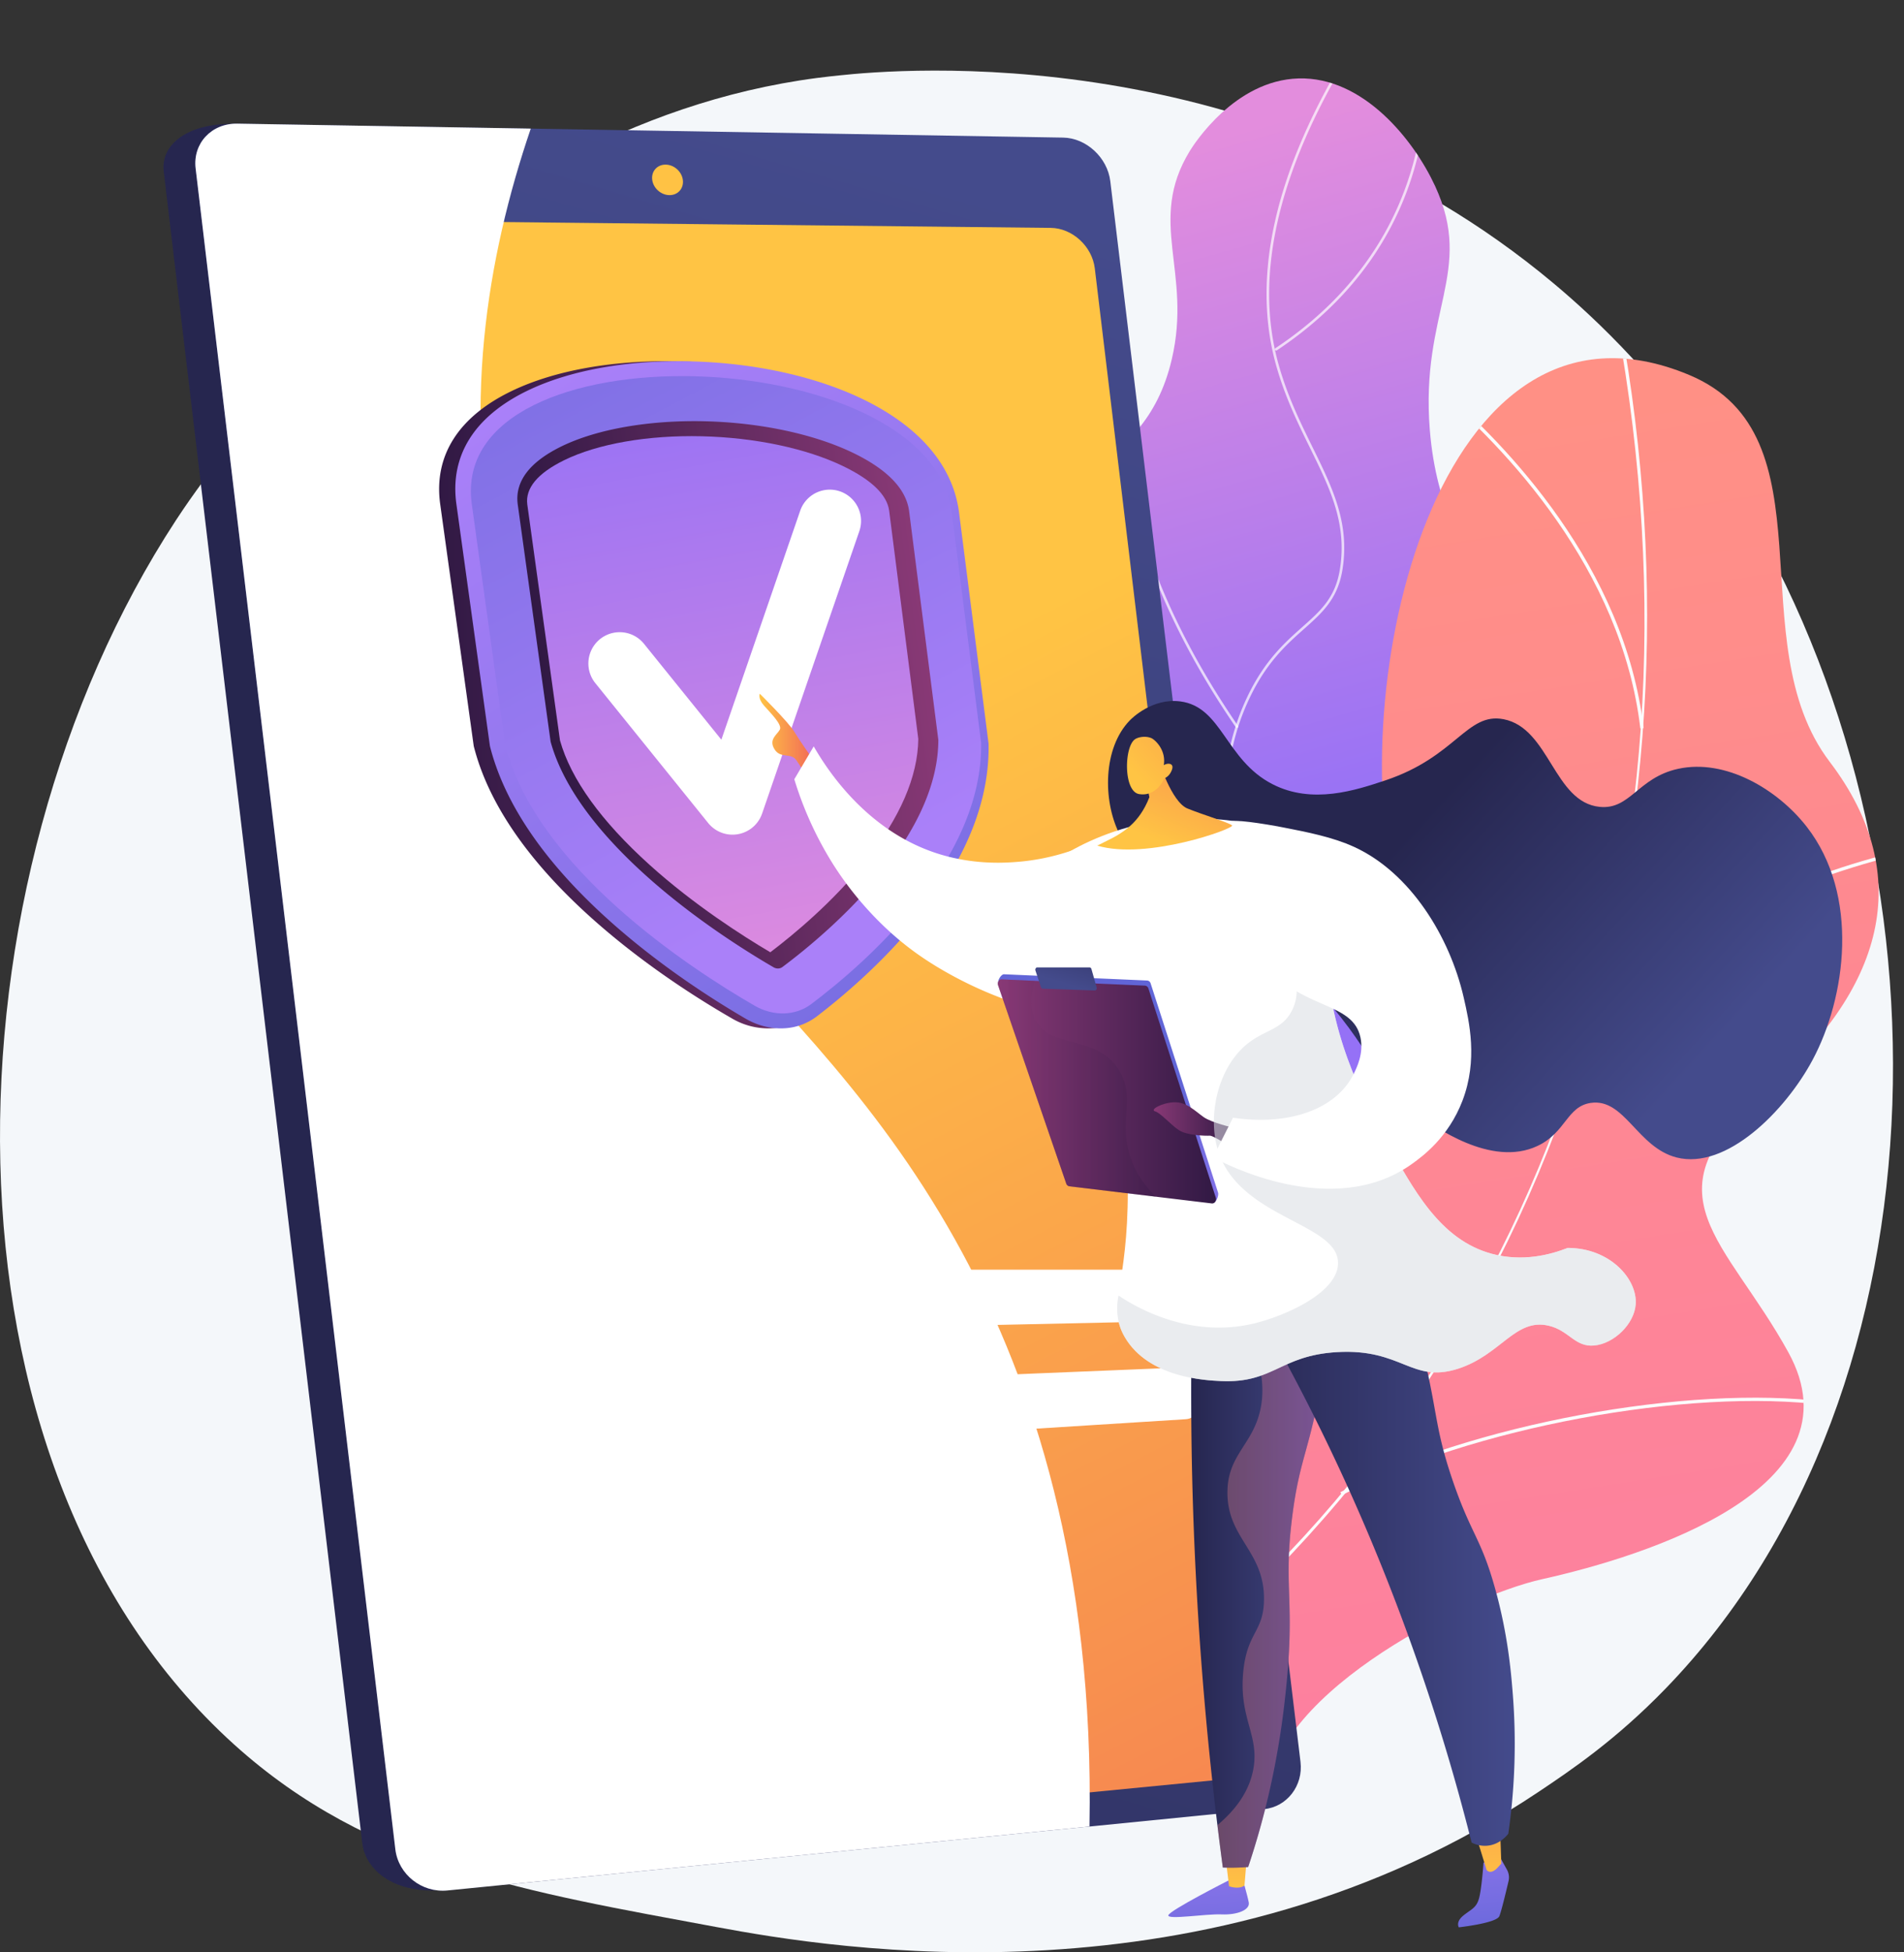
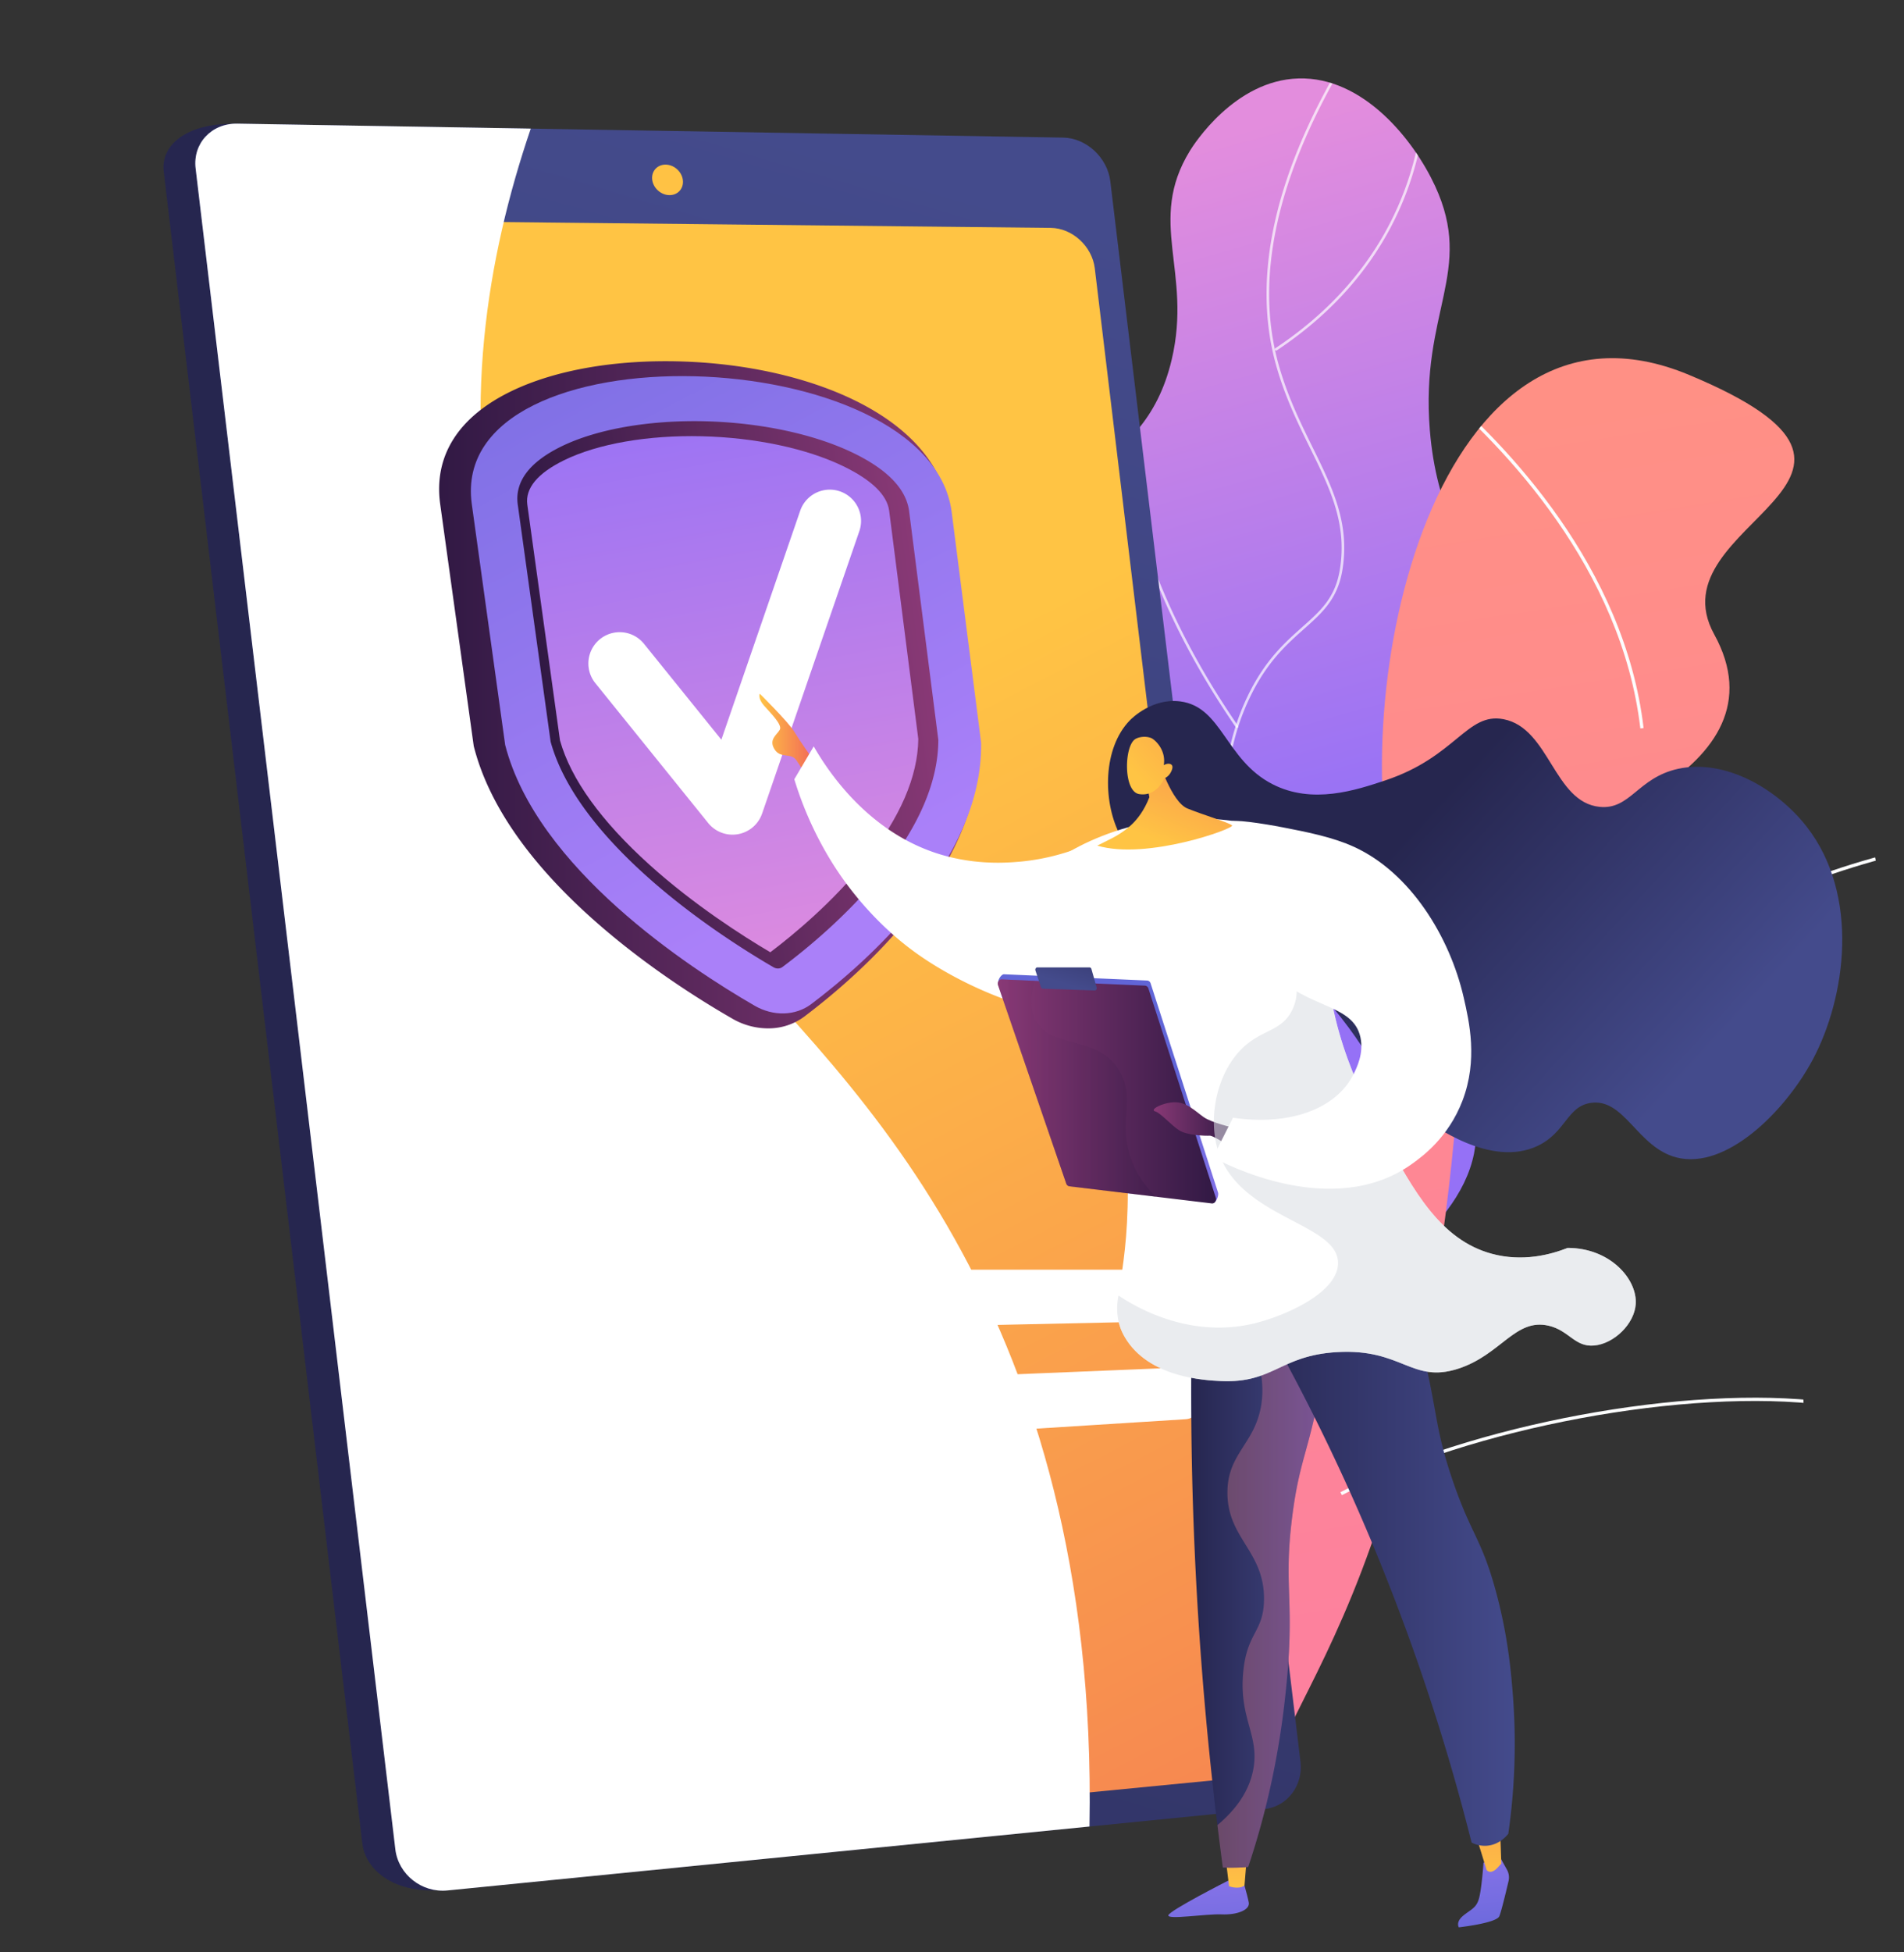
<svg xmlns="http://www.w3.org/2000/svg" xmlns:xlink="http://www.w3.org/1999/xlink" viewBox="0 0 2929.15 3002.25">
  <rect x="0" y="0" width="2929.15" height="3002.25" fill="#333333" stroke="none" />
  <defs>
    <style>.cls-1{fill:url(#linear-gradient);}.cls-2{fill:url(#linear-gradient-2);}.cls-3{isolation:isolate;}.cls-4{fill:#f4f7fa;}.cls-5{clip-path:url(#clip-path);}.cls-14,.cls-6{fill:#fff;}.cls-6{opacity:0.7;}.cls-13,.cls-6{mix-blend-mode:soft-light;}.cls-7{clip-path:url(#clip-path-2);}.cls-8{fill:#fcfdfe;}.cls-9{fill:url(#linear-gradient-5);}.cls-10{fill:url(#linear-gradient-6);}.cls-11{fill:url(#linear-gradient-7);}.cls-12{fill:url(#linear-gradient-8);}.cls-15{fill:url(#linear-gradient-9);}.cls-16{fill:url(#linear-gradient-10);}.cls-17{fill:url(#linear-gradient-11);}.cls-18{fill:url(#linear-gradient-12);}.cls-19{fill:url(#linear-gradient-13);}.cls-20{fill:url(#linear-gradient-14);}.cls-21{fill:url(#linear-gradient-15);}.cls-22{fill:url(#linear-gradient-16);}.cls-23{fill:url(#linear-gradient-17);}.cls-24{fill:url(#linear-gradient-18);}.cls-25,.cls-32{opacity:0.3;mix-blend-mode:multiply;}.cls-25{fill:url(#linear-gradient-19);}.cls-26{fill:url(#linear-gradient-20);}.cls-27{fill:url(#linear-gradient-21);}.cls-28{fill:url(#linear-gradient-22);}.cls-29{fill:url(#linear-gradient-23);}.cls-30{fill:url(#linear-gradient-24);}.cls-31{fill:url(#linear-gradient-25);}.cls-32{fill:url(#linear-gradient-26);}.cls-33{fill:url(#linear-gradient-27);}.cls-34{fill:#d9dde3;opacity:0.57;}.cls-35{fill:url(#linear-gradient-28);}.cls-36{fill:url(#linear-gradient-29);}</style>
    <linearGradient id="linear-gradient" x1="2017.21" y1="535.21" x2="2313.04" y2="1575.72" gradientUnits="userSpaceOnUse">
      <stop offset="0" stop-color="#e38ddd" />
      <stop offset="1" stop-color="#9571f6" />
    </linearGradient>
    <linearGradient id="linear-gradient-2" x1="2493.39" y1="919.52" x2="3117.69" y2="4910.58" gradientUnits="userSpaceOnUse">
      <stop offset="0" stop-color="#ff9085" />
      <stop offset="1" stop-color="#fb6fbb" />
    </linearGradient>
    <clipPath id="clip-path" transform="translate(-434.29 -243.45)">
      <path class="cls-1" d="M1896.83,2266.19c-78.85-90.48-52.93-270.82-.79-383.37,60.88-131.41,133.08-117.68,172.48-223.56,73.35-197.14-146.84-325.57-88.63-530.24,47.58-167.32,212.79-145,257-332.66,31.94-135.44-38.73-212.16,27.91-320.89,5.7-9.29,68.58-108.64,167.2-111.4,99.54-2.79,177.27,94.45,210.1,165.52,60.7,131.38-22.94,192.92-8.15,375.06,20.16,248,187.12,280.68,164.21,466.33-18.91,153.31-137.12,166.37-154.71,336.77-16.34,158.23,79.65,204.48,58.46,309.88C2653.21,2260.1,2057.65,2450.73,1896.83,2266.19Z" />
    </clipPath>
    <clipPath id="clip-path-2" transform="translate(-434.29 -243.45)">
      <path class="cls-2" d="M2385.06,3019.47c-23.82,1.45-76.9-16.4-88.82-26.76-79.33-68.94-236.22-188.37-250.66-298.53-2.46-18.81,77.37-52,85.76-71.3,45.76-33.51,63.72-42.3,91.57-95.53,82.24-157.15-213.89-366,56.38-511.07,198-106.26,389.74-67.76,304.51-390.36s60-968,448.86-806c223.17,93,75.26,409.47,216.46,595,134.17,176.32,82.27,352.56-102.36,509.14s-56.84,225.31,38.78,399c114.84,208.61-219.8,313.53-378.43,348.78C2679.37,2700.24,2373.25,2858.72,2385.06,3019.47Z" />
    </clipPath>
    <linearGradient id="linear-gradient-5" x1="1517.48" y1="1729.67" x2="1039.82" y2="1781.78" gradientUnits="userSpaceOnUse">
      <stop offset="0" stop-color="#444b8c" />
      <stop offset="1" stop-color="#26264f" />
    </linearGradient>
    <linearGradient id="linear-gradient-6" x1="1938.35" y1="525.63" x2="757.23" y2="4546.66" xlink:href="#linear-gradient-5" />
    <linearGradient id="linear-gradient-7" x1="1418.46" y1="1493.21" x2="2551" y2="3687.5" gradientUnits="userSpaceOnUse">
      <stop offset="0" stop-color="#ffc444" />
      <stop offset="1" stop-color="#f36f56" />
    </linearGradient>
    <linearGradient id="linear-gradient-8" x1="1495.76" y1="426.59" x2="107.62" y2="4186.12" xlink:href="#linear-gradient-7" />
    <linearGradient id="linear-gradient-9" x1="1109.85" y1="1311.91" x2="1940.57" y2="1311.91" gradientUnits="userSpaceOnUse">
      <stop offset="0" stop-color="#311944" />
      <stop offset="1" stop-color="#893976" />
    </linearGradient>
    <linearGradient id="linear-gradient-10" x1="1515.81" y1="810.47" x2="2310.82" y2="2110.76" gradientTransform="matrix(1, 0, 0.14, 0.99, -372.32, 27.68)" gradientUnits="userSpaceOnUse">
      <stop offset="0" stop-color="#aa80f9" />
      <stop offset="1" stop-color="#6165d7" />
    </linearGradient>
    <linearGradient id="linear-gradient-11" x1="1937.4" y1="1551.22" x2="1290" y2="249.43" xlink:href="#linear-gradient-10" />
    <linearGradient id="linear-gradient-12" x1="1463.98" y1="1297" x2="2065.09" y2="1297" gradientTransform="matrix(1, 0, 0.14, 0.99, -372.32, 27.68)" xlink:href="#linear-gradient-9" />
    <linearGradient id="linear-gradient-13" x1="1865.11" y1="1779.47" x2="1683.29" y2="788.59" gradientTransform="matrix(1, 0, 0.14, 0.99, -372.32, 27.68)" xlink:href="#linear-gradient" />
    <linearGradient id="linear-gradient-14" x1="2903.94" y1="2976.75" x2="2928.94" y2="3294.98" gradientTransform="translate(-626.26)" xlink:href="#linear-gradient-10" />
    <linearGradient id="linear-gradient-15" x1="2963.32" y1="3154.33" x2="2958.79" y2="2825.63" gradientTransform="translate(-626.26)" xlink:href="#linear-gradient-7" />
    <linearGradient id="linear-gradient-16" x1="3325" y1="2939.53" x2="3350.07" y2="3258.6" gradientTransform="translate(-626.26)" xlink:href="#linear-gradient-10" />
    <linearGradient id="linear-gradient-17" x1="3349.42" y1="3148.37" x2="3344.89" y2="2819.71" gradientTransform="translate(-626.26)" xlink:href="#linear-gradient-7" />
    <linearGradient id="linear-gradient-18" x1="2266.85" y1="2622.08" x2="2484.12" y2="2622.08" gradientUnits="userSpaceOnUse">
      <stop offset="0" stop-color="#26264f" />
      <stop offset="1" stop-color="#444b8c" />
    </linearGradient>
    <linearGradient id="linear-gradient-19" x1="2281.87" y1="2622.09" x2="2484.11" y2="2622.09" xlink:href="#linear-gradient-2" />
    <linearGradient id="linear-gradient-20" x1="2327.16" y1="2598.14" x2="2764.55" y2="2598.14" xlink:href="#linear-gradient-18" />
    <linearGradient id="linear-gradient-21" x1="2639.37" y1="1482.95" x2="3057.36" y2="1865.52" xlink:href="#linear-gradient-18" />
    <linearGradient id="linear-gradient-22" x1="1602.57" y1="1373.91" x2="1680.38" y2="1373.91" xlink:href="#linear-gradient-7" />
    <linearGradient id="linear-gradient-23" x1="2172.89" y1="1861.7" x2="2036.74" y2="2087.38" gradientUnits="userSpaceOnUse">
      <stop offset="0" stop-color="#6165d7" />
      <stop offset="1" stop-color="#aa80f9" />
    </linearGradient>
    <linearGradient id="linear-gradient-24" x1="1969.34" y1="1921.84" x2="2305.08" y2="1921.84" gradientUnits="userSpaceOnUse">
      <stop offset="0" stop-color="#893976" />
      <stop offset="1" stop-color="#311944" />
    </linearGradient>
    <linearGradient id="linear-gradient-25" x1="2112.11" y1="1625.1" x2="2072.08" y2="1756.12" xlink:href="#linear-gradient-18" />
    <linearGradient id="linear-gradient-26" x1="1969.34" y1="1916.66" x2="2212.61" y2="1916.66" xlink:href="#linear-gradient-24" />
    <linearGradient id="linear-gradient-27" x1="2209.14" y1="1971.03" x2="2331.99" y2="1971.03" xlink:href="#linear-gradient-24" />
    <linearGradient id="linear-gradient-28" x1="2536.19" y1="1724.83" x2="2693.39" y2="1496.62" gradientTransform="translate(-614.82 371.98) rotate(-11.85)" xlink:href="#linear-gradient-7" />
    <linearGradient id="linear-gradient-29" x1="2518.35" y1="1612.83" x2="2796.2" y2="1445.55" gradientTransform="translate(-614.82 371.98) rotate(-11.85)" xlink:href="#linear-gradient-7" />
  </defs>
  <title>garantia</title>
  <g class="cls-3">
    <g id="Illustration">
-       <path class="cls-4" d="M2996.16,2840.67c-75.8,78.13-143.63,124.06-195.56,158.74-506.46,338.17-1085.41,240.7-1264.41,207.39-288.78-53.75-532.56-91.67-742-280.9-475.93-430-452.78-1327-89.11-1882.59,43.12-65.89,406.24-604.14,986.44-680,14.19-1.86,24.77-2.91,34-3.9,89.75-9.5,646-59.65,1099.47,320.31,64.92,54.39,169.4,152.49,266.28,302.12C3445.55,1529,3446.68,2376.3,2996.16,2840.67Z" transform="translate(-434.29 -243.45)" />
      <path class="cls-1" d="M1896.83,2266.19c-78.85-90.48-52.93-270.82-.79-383.37,60.88-131.41,133.08-117.68,172.48-223.56,73.35-197.14-146.84-325.57-88.63-530.24,47.58-167.32,212.79-145,257-332.66,31.94-135.44-38.73-212.16,27.91-320.89,5.7-9.29,68.58-108.64,167.2-111.4,99.54-2.79,177.27,94.45,210.1,165.52,60.7,131.38-22.94,192.92-8.15,375.06,20.16,248,187.12,280.68,164.21,466.33-18.91,153.31-137.12,166.37-154.71,336.77-16.34,158.23,79.65,204.48,58.46,309.88C2653.21,2260.1,2057.65,2450.73,1896.83,2266.19Z" transform="translate(-434.29 -243.45)" />
      <g class="cls-5">
        <path class="cls-6" d="M2007.47,2411.17a2,2,0,0,1-.57-3.91c101.44-30.49,192.06-80.86,269.33-149.72,73.18-65.22,148.85-132.65,168.89-234.29,15.15-76.84-10.55-126.52-43.09-189.41-31.7-61.28-71.15-137.55-81.1-263.6-5.68-72-12.74-161.56,32.71-256.17,26.49-55.12,57.14-82.37,84.19-106.41,28.28-25.14,50.62-45,57.69-88.19,11.54-70.5-14.92-124.28-45.56-186.54-18.94-38.48-38.52-78.27-52.35-127.3-38.92-138-1.14-301.41,112.3-485.68a2,2,0,1,1,3.39,2.09c-112.83,183.29-150.46,345.62-111.85,482.51,13.73,48.68,33.23,88.3,52.08,126.62,30.95,62.88,57.67,117.18,45.92,188.95-7.29,44.58-31.24,65.87-59,90.52-26.77,23.79-57.1,50.76-83.24,105.16-45,93.64-38,182.62-32.33,254.12,9.88,125.25,49.13,201.12,80.66,262.08,32.9,63.59,58.88,113.81,43.46,192-20.3,102.95-96.48,170.84-170.14,236.5-77.72,69.25-168.84,119.91-270.84,150.56A2,2,0,0,1,2007.47,2411.17Z" transform="translate(-434.29 -243.45)" />
        <path class="cls-6" d="M2337.2,1362.76a2,2,0,0,1-1.65-.86c-119.22-173.37-160-317.32-173.17-407.54-14.32-97.92-.17-155.65,0-156.23a2,2,0,0,1,3.87,1c-.15.57-14.13,57.72.13,154.94,13.17,89.76,53.78,233,172.48,405.59a2,2,0,0,1-.51,2.77A2,2,0,0,1,2337.2,1362.76Z" transform="translate(-434.29 -243.45)" />
        <path class="cls-6" d="M2338.72,1673.21a2,2,0,0,1-1.8-1.13,2,2,0,0,1,.94-2.66c100.67-48.12,183.45-110.32,246-184.85a591,591,0,0,0,110.94-201c40.14-125.6,26.17-226.77,26-227.77a2,2,0,1,1,3.94-.57c.15,1,14.25,102.93-26.12,229.38A594.89,594.89,0,0,1,2587,1487c-63,75-146.21,137.6-247.44,186A2,2,0,0,1,2338.72,1673.21Z" transform="translate(-434.29 -243.45)" />
        <path class="cls-6" d="M2359.23,2190.52a2,2,0,0,1-1-.26c-208.81-120.81-296.92-269.47-334.07-372.9-40.28-112.16-31-196.94-30.88-197.78a2,2,0,1,1,4,.46c-.1.84-9.28,84.86,30.75,196.19,37,102.74,124.58,250.43,332.24,370.57a2,2,0,0,1-1,3.72Z" transform="translate(-434.29 -243.45)" />
        <path class="cls-6" d="M2397.6,782.53a2,2,0,0,1-1.66-.89,2,2,0,0,1,.55-2.77c159.82-106.25,210.11-245.42,224.15-343.46,15.23-106.33-7.68-188.6-7.91-189.42a2,2,0,1,1,3.84-1.09c.23.82,23.35,83.78,8,190.91-14.13,98.9-64.79,239.27-225.91,346.39A2,2,0,0,1,2397.6,782.53Z" transform="translate(-434.29 -243.45)" />
      </g>
-       <path class="cls-2" d="M2385.06,3019.47c-23.82,1.45-76.9-16.4-88.82-26.76-79.33-68.94-236.22-188.37-250.66-298.53-2.46-18.81,77.37-52,85.76-71.3,45.76-33.51,63.72-42.3,91.57-95.53,82.24-157.15-213.89-366,56.38-511.07,198-106.26,389.74-67.76,304.51-390.36s60-968,448.86-806c223.17,93,75.26,409.47,216.46,595,134.17,176.32,82.27,352.56-102.36,509.14s-56.84,225.31,38.78,399c114.84,208.61-219.8,313.53-378.43,348.78C2679.37,2700.24,2373.25,2858.72,2385.06,3019.47Z" transform="translate(-434.29 -243.45)" />
+       <path class="cls-2" d="M2385.06,3019.47c-23.82,1.45-76.9-16.4-88.82-26.76-79.33-68.94-236.22-188.37-250.66-298.53-2.46-18.81,77.37-52,85.76-71.3,45.76-33.51,63.72-42.3,91.57-95.53,82.24-157.15-213.89-366,56.38-511.07,198-106.26,389.74-67.76,304.51-390.36s60-968,448.86-806s-56.84,225.31,38.78,399c114.84,208.61-219.8,313.53-378.43,348.78C2679.37,2700.24,2373.25,2858.72,2385.06,3019.47Z" transform="translate(-434.29 -243.45)" />
      <g class="cls-7">
-         <path class="cls-8" d="M2175.61,2852.27l-3-4.06c625.63-468.32,905.6-1257.09,748.93-2109.94l5-.92c74.25,404.19,49,809.41-73,1171.84C2725.2,2290.22,2490.8,2616.34,2175.61,2852.27Z" transform="translate(-434.29 -243.45)" />
        <path class="cls-8" d="M3243.22,2404.3c-212-27.27-546,34.81-744.52,138.39l-2.35-4.5c199.31-104,534.64-166.3,747.51-138.93Z" transform="translate(-434.29 -243.45)" />
        <path class="cls-8" d="M2297.37,2758.93l-4-3.06c70.19-92.84,90.76-217.6,61.12-370.82-21.73-112.34-69.45-237.09-141.83-370.77l4.46-2.41c72.63,134.13,120.52,259.37,142.35,372.22C2389.36,2538.78,2368.48,2664.89,2297.37,2758.93Z" transform="translate(-434.29 -243.45)" />
        <path class="cls-8" d="M2868.8,1857.08l-4.2-2.85c123.32-181.81,338.69-265.35,497.66-303.42l1.18,4.94C3205.35,1593.61,2991.2,1676.62,2868.8,1857.08Z" transform="translate(-434.29 -243.45)" />
        <path class="cls-8" d="M2962.82,1363.06l-5,.59C2929,1117.86,2748.56,930.92,2643.6,841.37l3.3-3.86C2752.42,927.54,2933.79,1115.54,2962.82,1363.06Z" transform="translate(-434.29 -243.45)" />
      </g>
      <path class="cls-9" d="M2087.84,526.22l291,2418.74c4.36,36.26-20.64,68.77-55.65,72.25l-1212,133.06c-74.25,4.62-114.91-33.31-119.49-71.88L686.14,506.87c-4.56-38.35,31.87-73.08,106.43-73.08l1223.08,25.76C2051.06,460.15,2083.5,490.14,2087.84,526.22Z" transform="translate(-434.29 -243.45)" />
      <path class="cls-10" d="M2142.39,522.06,2435,2952.89c4.38,36.45-20.7,69.13-55.84,72.63l-1256.56,125.1c-39.4,3.92-75.5-24.58-80.11-63.34L735.25,502.47c-4.58-38.54,24.36-69.53,64.18-68.86l1270.49,21.44C2105.46,455.65,2138,485.8,2142.39,522.06Z" transform="translate(-434.29 -243.45)" />
      <path class="cls-11" d="M2118.54,656.14,2389.74,2910c4.1,34-19.39,64.52-52.28,67.72L1155.71,3092.6c-36.62,3.56-70.19-23-74.48-59.12L797.31,645.72c-4.27-35.9,22.59-64.94,59.58-64.55l1193.88,12.72C2084,594.24,2114.47,622.25,2118.54,656.14Z" transform="translate(-434.29 -243.45)" />
      <path class="cls-12" d="M1484.83,520.39c1.55,12.94-7.74,23.3-20.76,23.13s-24.87-10.81-26.42-23.77,7.77-23.33,20.81-23.14S1483.28,507.45,1484.83,520.39Z" transform="translate(-434.29 -243.45)" />
      <g class="cls-13">
        <path class="cls-14" d="M1914.23,2169.08c-241.93-447.3-603.34-581.19-712.15-1042.17-58.82-249.18-18.74-487.68,48.75-685.68l-451.4-7.62c-39.82-.67-68.76,30.32-64.18,68.86l307.23,2584.81c4.61,38.76,40.71,67.26,80.11,63.34l987.78-98.34C2117.67,2651.48,2022.07,2368.46,1914.23,2169.08Z" transform="translate(-434.29 -243.45)" />
      </g>
      <g class="cls-13">
        <path class="cls-14" d="M2216.33,2196H1110.83c-28.35,0-47.3,23.31-42,52.05h0c5.28,28.75,32.7,51.56,61,50.95l1101.14-23.74c16.55-.36,26.62-18.25,22.63-39.95h0C2249.54,2213.59,2233,2196,2216.33,2196Z" transform="translate(-434.29 -243.45)" />
        <path class="cls-14" d="M2244,2346.67l-1097.21,45.15c-28.14,1.15-46.92,25.41-41.63,54.15s32.53,50.61,60.56,48.84l1092.84-68.88c16.43-1,26.4-19.47,22.41-41.17S2260.51,2346,2244,2346.67Z" transform="translate(-434.29 -243.45)" />
      </g>
      <path class="cls-15" d="M1618.68,1824.86a110,110,0,0,1-58.08-15.1c-55.42-31.92-138-84.65-215.26-153.66-98-87.58-159.42-176.6-181.9-264l-.35-1.37-51.73-373c-9.81-73.72,28.43-133.56,109.93-172.88,67.35-32.49,160.19-48.58,260.94-45.56,99.57,3,194.18,24.28,266.83,59.77,86.35,42.18,136.61,101.47,146,171.75l45.5,356.41,0,1.31c1.22,83.71-32.9,170.24-101.92,257.74-55.35,70.18-121.06,125.8-166.68,160.25A92.29,92.29,0,0,1,1618.68,1824.86Z" transform="translate(-434.29 -243.45)" />
-       <path class="cls-16" d="M1638.36,1824.86c-19.54.59-39.37-4.62-57.33-15.1-54.75-31.92-136.38-84.65-212.69-153.66-96.84-87.58-157.62-176.6-180-264l-.35-1.37-51.71-373c-9.81-73.72,27.82-133.56,108.18-172.88,66.4-32.49,158-48.58,257.41-45.56,98.26,3,191.66,24.28,263.41,59.77,85.29,42.18,135,101.47,144.33,171.75l45.53,356.41,0,1.31c1.35,83.71-32.17,170.24-100.12,257.74-54.5,70.18-119.24,125.8-164.19,160.25A90.19,90.19,0,0,1,1638.36,1824.86Z" transform="translate(-434.29 -243.45)" />
      <path class="cls-17" d="M1160,1018l51.47,371.12c48.67,189.36,282.89,342.67,383.77,400.92,28.9,16.68,62.88,15.69,87-2.45,82.88-62.44,264.08-219.65,261.45-401.71l-45.37-355.43C1863.21,766.73,1123.39,742.62,1160,1018Z" transform="translate(-434.29 -243.45)" />
      <path class="cls-18" d="M1631.4,1732.8a13.55,13.55,0,0,1-7.16-1.9c-41.56-24.17-122.62-74.79-196.08-140.89-79.35-71.41-128.87-140.83-146.79-206l-50.6-365c-4.58-35,18.07-65,67.09-89,54.73-26.77,135.63-40.82,221.58-38.7,85.09,2.09,167.82,19.86,227.32,48.61,52.63,25.43,81.51,55.41,86.09,89.22l45,352.34c-.23,63.1-29,131.12-85.86,202.62-53.48,67.23-119.3,120.53-154,146.44A11.49,11.49,0,0,1,1631.4,1732.8Z" transform="translate(-434.29 -243.45)" />
      <path class="cls-19" d="M1619.33,1707.85c-42-24.82-117.27-72.75-185.53-134.28-74.59-67.24-121.16-131.75-138-191.45l-50.31-362.86c-3.27-25,15.79-48,56.51-68,51.83-25.45,129.16-38.86,211.78-36.93,81.83,1.91,161,18.67,217.42,45.88,43.87,21.14,67.71,44.2,71,68.62l44.8,351.05c-.67,57.92-28.07,121.26-81.77,188.63C1715.36,1631.06,1654.35,1681.35,1619.33,1707.85Z" transform="translate(-434.29 -243.45)" />
      <path class="cls-14" d="M1561.22,1527a48.12,48.12,0,0,1-37.44-17.9l-173.87-215.41a48.13,48.13,0,0,1,74.9-60.46l119.24,147.73,121.27-352.07a48.12,48.12,0,1,1,91,31.34l-149.59,434.31a48.17,48.17,0,0,1-45.51,32.46Z" transform="translate(-434.29 -243.45)" />
      <path class="cls-20" d="M2322.9,3135.92s-89.73,45.6-91.2,52.88,57.71-2.44,81.87-1.39,44-6.93,41.84-18.37-10.64-40.22-10.64-40.22Z" transform="translate(-434.29 -243.45)" />
      <path class="cls-21" d="M2319.62,3098.92l5.46,45.17s14.2,5.65,23.75-1l4.07-49.55Z" transform="translate(-434.29 -243.45)" />
      <path class="cls-22" d="M2742.22,3100l10.44,18.73a24.62,24.62,0,0,1,2.39,17.52c-3.65,15.58-10.94,45.94-14.12,53.86-4.33,10.79-62.4,17.19-62.4,17.19s-5.18-8.15,6.88-18,19.81-11.39,24.06-25.91,7.1-55.6,7.1-55.6Z" transform="translate(-434.29 -243.45)" />
      <path class="cls-23" d="M2698.78,3052.39c3.81,3.4,22.46,66.69,22.46,66.69s6,8.63,17.51-4.1,5.19-5.72,5.19-5.72l-2.15-62.25Z" transform="translate(-434.29 -243.45)" />
      <path class="cls-24" d="M2270.25,2191.35c-4.74,134.75-4.93,281.15,2,437.56,7.81,176.12,23.5,338.89,43.27,486.45,7.36.27,15.08.31,23.15.06,5.45-.17,10.73-.47,15.83-.86a1219.61,1219.61,0,0,0,33.25-118.9A1265.69,1265.69,0,0,0,2411,2856.45c17.28-152.63-3-165.94,11.05-279,12.42-100.18,30.08-104.09,50.82-246.32,22.5-154.32,5.75-177.47-2.4-185.83C2435.77,2109.64,2354.33,2133.88,2270.25,2191.35Z" transform="translate(-434.29 -243.45)" />
      <path class="cls-25" d="M2470.44,2145.25c-33.07-34-108.69-13.4-188.57,38.43,91.89,111,101.91,183,90.89,229.73-12.45,52.81-50.3,68-50.16,125.76.18,71,57.46,89.75,56.24,164.84-.8,49.65-26,49.14-31.92,110.46-7,72.56,25.85,97.56,15.2,151.25-4.58,23.1-17.66,53.27-54.9,84.36,2.68,22.05,5.44,43.87,8.31,65.29,7.34.25,15.07.3,23.14,0,5.45-.16,10.73-.46,15.83-.85a1219.61,1219.61,0,0,0,33.25-118.9A1265.69,1265.69,0,0,0,2411,2856.45c17.27-152.63-3-165.94,11.05-279,12.42-100.18,30.08-104.09,50.82-246.32C2495.33,2176.76,2478.59,2153.61,2470.44,2145.25Z" transform="translate(-434.29 -243.45)" />
      <path class="cls-26" d="M2327.16,2189.09A3145.12,3145.12,0,0,1,2568,2672.45a3269.3,3269.3,0,0,1,130.21,404.46,43.89,43.89,0,0,0,26.49,4.59c17.09-2.52,27.33-14.72,30-18.12a972.82,972.82,0,0,0,6.88-214.86c-2.71-34.21-7.52-91.18-27-161.5-21.85-78.78-36.86-83.21-65.36-166.55-29.58-86.5-22.41-108.09-50.74-216.34a1538.75,1538.75,0,0,0-63.25-189.81Z" transform="translate(-434.29 -243.45)" />
      <path class="cls-27" d="M2306.11,1626.68c-87.37-57.06-124.8-50.48-150.13-101.73-25.05-50.69-25-131.12,16.46-173.72,3-3.13,34.62-34.57,77.35-29.19,64.63,8.16,69.39,89.8,141.89,127.21,61.42,31.69,128.41,9.4,173.74-5.69,109.17-36.33,125.38-105,182-94.1,70.92,13.73,77.19,127.77,147.85,134.79,47.23,4.7,58.48-44.85,120.56-58.49,73-16,153,31.37,197.9,89,82.06,105.36,60.44,262.61,9.1,358.6-42.18,78.86-132.88,169.57-209.27,150.06-60.36-15.42-80-91.5-131.94-83.93-36.91,5.39-38.25,45.49-81.88,66.13-71.66,33.89-160.12-30.71-184.25-48.33-68.78-50.23-57.83-82.35-146.51-183C2433.92,1734.49,2383.47,1677.2,2306.11,1626.68Z" transform="translate(-434.29 -243.45)" />
      <path class="cls-28" d="M1680.38,1404.74s-14.76-20.66-24.13-36-53.1-58.48-53.1-58.48-3.33,6.84,6.08,17.79,29.22,29.73,24.67,37.66-17.38,14.94-8.12,29.94,25.34,4.75,33.57,16.78,16.65,25.14,16.65,25.14Z" transform="translate(-434.29 -243.45)" />
      <path class="cls-14" d="M1686.14,1391.26l-29.87,50.53a542.52,542.52,0,0,0,59.54,130.49c13.81,21.88,56.63,86.07,129.12,137.7,98.68,70.27,278.46,135.83,331.09,61,47-66.73-28.84-214.63-42.8-241.18-28.25,14.81-74.67,34.45-134.35,39.09-19.55,1.53-70.45,5-127.8-14.7C1764.94,1517.79,1706,1425.79,1686.14,1391.26Z" transform="translate(-434.29 -243.45)" />
      <path class="cls-14" d="M2018.09,1617c5,25,82.58,11.57,98.59,56.86,8.6,24.31-9.65,39.75-10.41,81-.86,46.21,21.16,72.45,38.06,108.8,24.75,53.25,24.84,105.44,25,209.82.26,148.59-32.59,178.47-4.55,226.36,36.51,62.33,124.17,66.31,147.86,67.39,81,3.68,90.64-39.36,178.56-44.5,100.41-5.88,114.71,48.7,186.53,25.43,65.6-21.27,87.67-77.84,138.75-66.12,31.93,7.31,40.39,33.33,70.52,30.51s61.55-32.82,63.69-63.58c2.65-38.23-39.14-86.4-104.64-86.47-26,10.21-69.16,22.05-117.15,8.9-78.61-21.54-119.5-96.29-164.91-179.3-31.42-57.42-89.16-163-89.85-301.37-.28-57.08,9.36-73.78-4.55-104.28-45.17-99.06-220.44-84.28-235.29-82.85C2114.9,1515.17,2012.09,1586.9,2018.09,1617Z" transform="translate(-434.29 -243.45)" />
      <path class="cls-29" d="M1978.93,1741.7l220.15,9.6a6.05,6.05,0,0,1,5.35,4.39l103.71,321.67c1.49,4.61-3.18,16.15-7.54,15.63L2083,2059.88a6.08,6.08,0,0,1-4.91-4.22l-107.9-300.24C1968.61,1751,1974.67,1741.51,1978.93,1741.7Z" transform="translate(-434.29 -243.45)" />
      <path class="cls-30" d="M1975.51,1749.57l220.15,9.61a6,6,0,0,1,5.36,4.38l103.7,321.67c1.49,4.61-1.86,9.37-6.22,8.85l-219-26.33a6.08,6.08,0,0,1-4.91-4.21l-104.88-305C1968.21,1754.14,1971.25,1749.39,1975.51,1749.57Z" transform="translate(-434.29 -243.45)" />
      <path class="cls-31" d="M2035.71,1761.55l-8.48-25.64c-.77-2.32.77-4.78,3-4.78h80.14a3.23,3.23,0,0,1,3,2.48l8.06,28.36c.66,2.33-.94,4.69-3.12,4.62l-79.71-2.73A3.21,3.21,0,0,1,2035.71,1761.55Z" transform="translate(-434.29 -243.45)" />
      <path class="cls-32" d="M2171.23,2016.21c-14.3-51.84,9.23-85.6-14.79-125.89-34-57-107-32.86-129.65-78.84-6.12-12.4-9-30.88-.79-59.71l-50.49-2.2c-4.26-.18-7.3,4.56-5.77,9l104.88,305a6.08,6.08,0,0,0,4.91,4.21l133.08,16C2188.91,2060.64,2177,2037.29,2171.23,2016.21Z" transform="translate(-434.29 -243.45)" />
      <path class="cls-33" d="M2332,1977.69s-33.26-7.4-46.09-16.43-26.44-23.54-45.36-22.75-37.95,11.55-29.21,14,25.06,21.85,37.53,29.48,41,8.32,46.27,7.9,26.25,13.67,26.25,13.67Z" transform="translate(-434.29 -243.45)" />
      <path class="cls-34" d="M2846.07,2162.56c-26,10.21-69.16,22.05-117.14,8.9-78.62-21.54-119.51-96.28-164.92-179.3-31.42-57.42-89.16-163-89.85-301.38-.28-57.07,9.36-73.77-4.55-104.27a105.83,105.83,0,0,0-7.62-13.68c-34.32,25.93-47.63,51.91-51.52,74.72-9.47,55.51,35.17,100.9,11.94,148.78-18.43,38-54.71,28.07-88.71,72.48-29.55,38.6-39.16,96.51-26.46,141,30.8,107.89,186.25,113.25,185.5,176.43-.54,45.55-81.8,80.83-128.42,92.23-103.78,25.39-190.12-29.87-209.2-42.74a93.68,93.68,0,0,0,.89,43.52,81.78,81.78,0,0,0,8.79,20.67c36.51,62.33,124.17,66.31,147.86,67.39,81,3.68,90.64-39.36,178.56-44.5,100.41-5.88,114.71,48.7,186.53,25.43,65.6-21.27,87.67-77.84,138.75-66.12,31.93,7.31,40.39,33.33,70.52,30.51s61.55-32.82,63.69-63.58C2953.36,2210.8,2911.57,2162.63,2846.07,2162.56Z" transform="translate(-434.29 -243.45)" />
      <path class="cls-14" d="M2331.14,1962.28l-30.71,61c15.78,8.64,184.5,97.89,306.8,9.53,15.12-10.92,55.31-40,77-96.82,23.87-62.67,10.48-120.93,1.79-158.78-21.5-93.68-82.32-192-168.61-231.43-33-15.08-72.09-22.71-108.9-29.89-31.22-6.08-80.28-13.54-81.32-8.26-.51,2.58,10.89,5.87,18.81,10.88,48.62,30.75-13.12,157.74,44,218.65,54.74,58.34,125.78,48.7,137.23,101.58,5.32,24.58-5.69,46.69-10.6,56.54C2489.24,1950.29,2415.52,1974.89,2331.14,1962.28Z" transform="translate(-434.29 -243.45)" />
      <path class="cls-35" d="M2216.62,1412.32s19.82,64.41,44.49,74.44,63.69,21.53,68.59,26-131.11,53.83-207.37,31.1h0c21.73-10.63,27.55-14,27.55-14,5.8-3.39,16.62-9.72,26.78-19.77,6.91-6.84,17.73-19.58,25.87-40.74l-7.12-36.56Z" transform="translate(-434.29 -243.45)" />
      <path class="cls-36" d="M2225.52,1440.44S2214,1469,2186.8,1464.6c-24.39-3.92-23.15-72.51-6.58-84.19,5.53-3.89,16.74-5.37,25.06-2,5.85,2.4,23.27,18.35,19.39,41.71,5.37-3.19,10.72-2.69,12.58.18,2.36,3.64-1.46,10.25-2.33,11.75A20,20,0,0,1,2225.52,1440.44Z" transform="translate(-434.29 -243.45)" />
    </g>
  </g>
</svg>